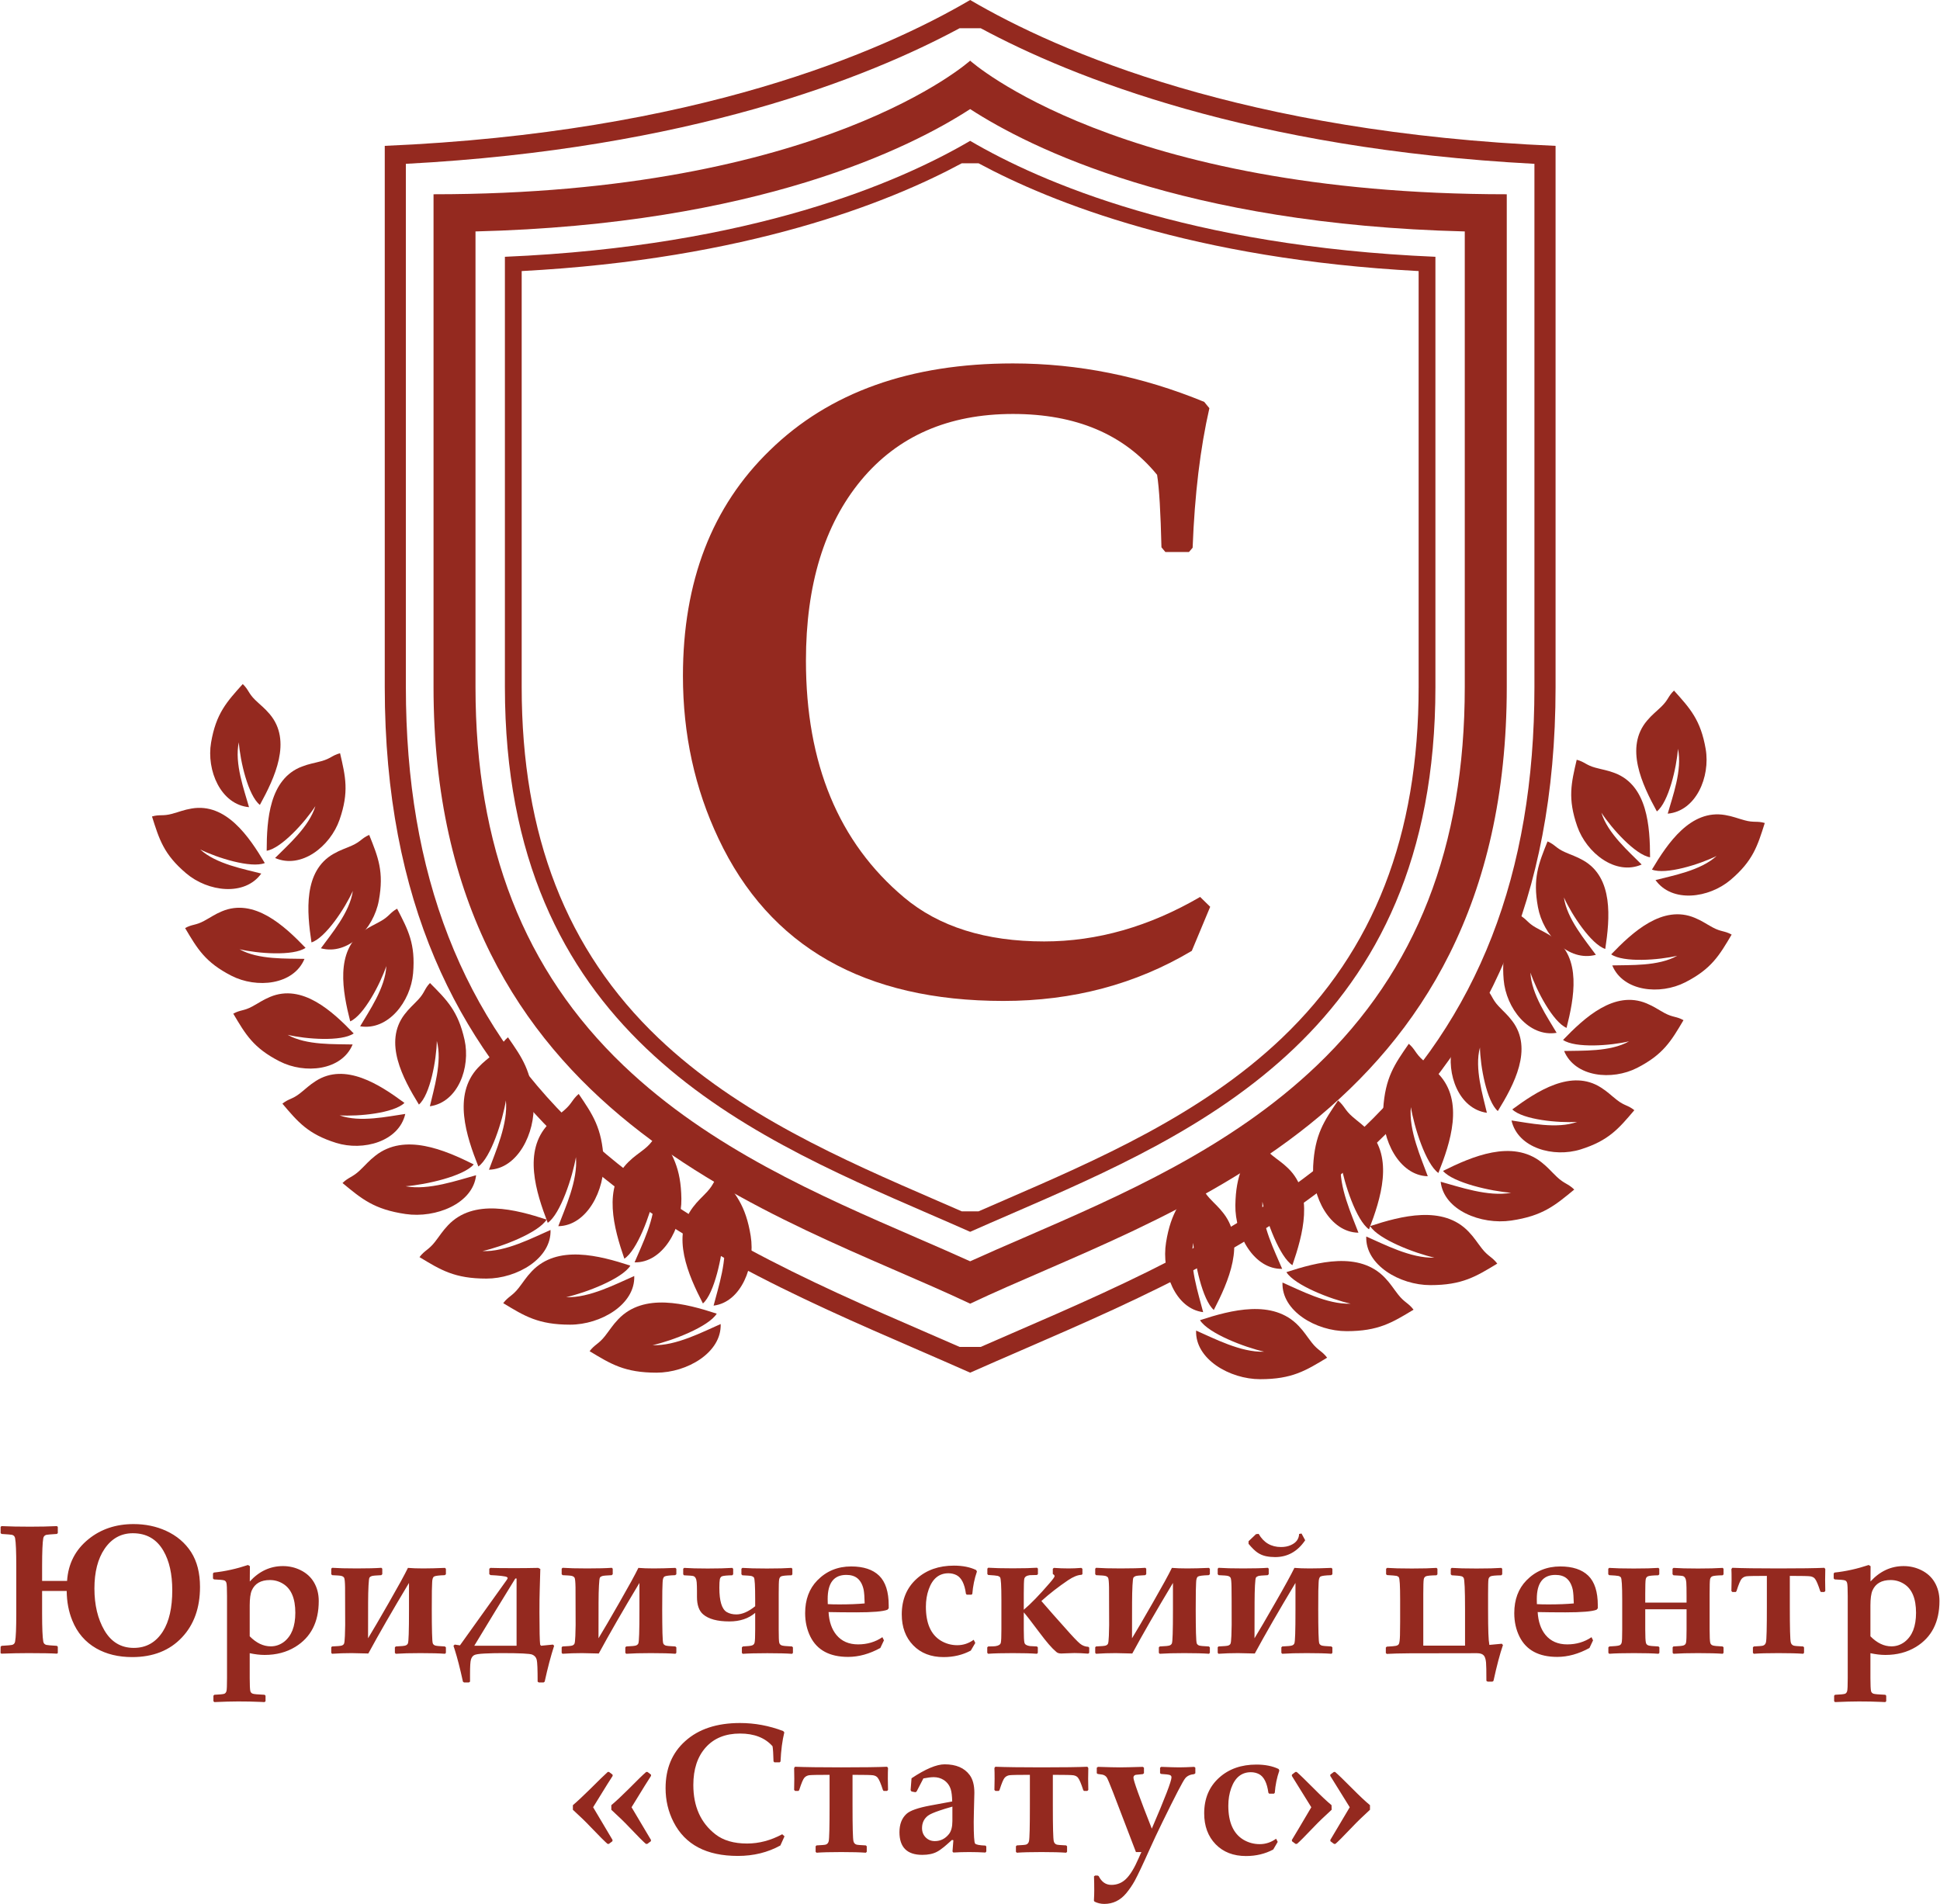
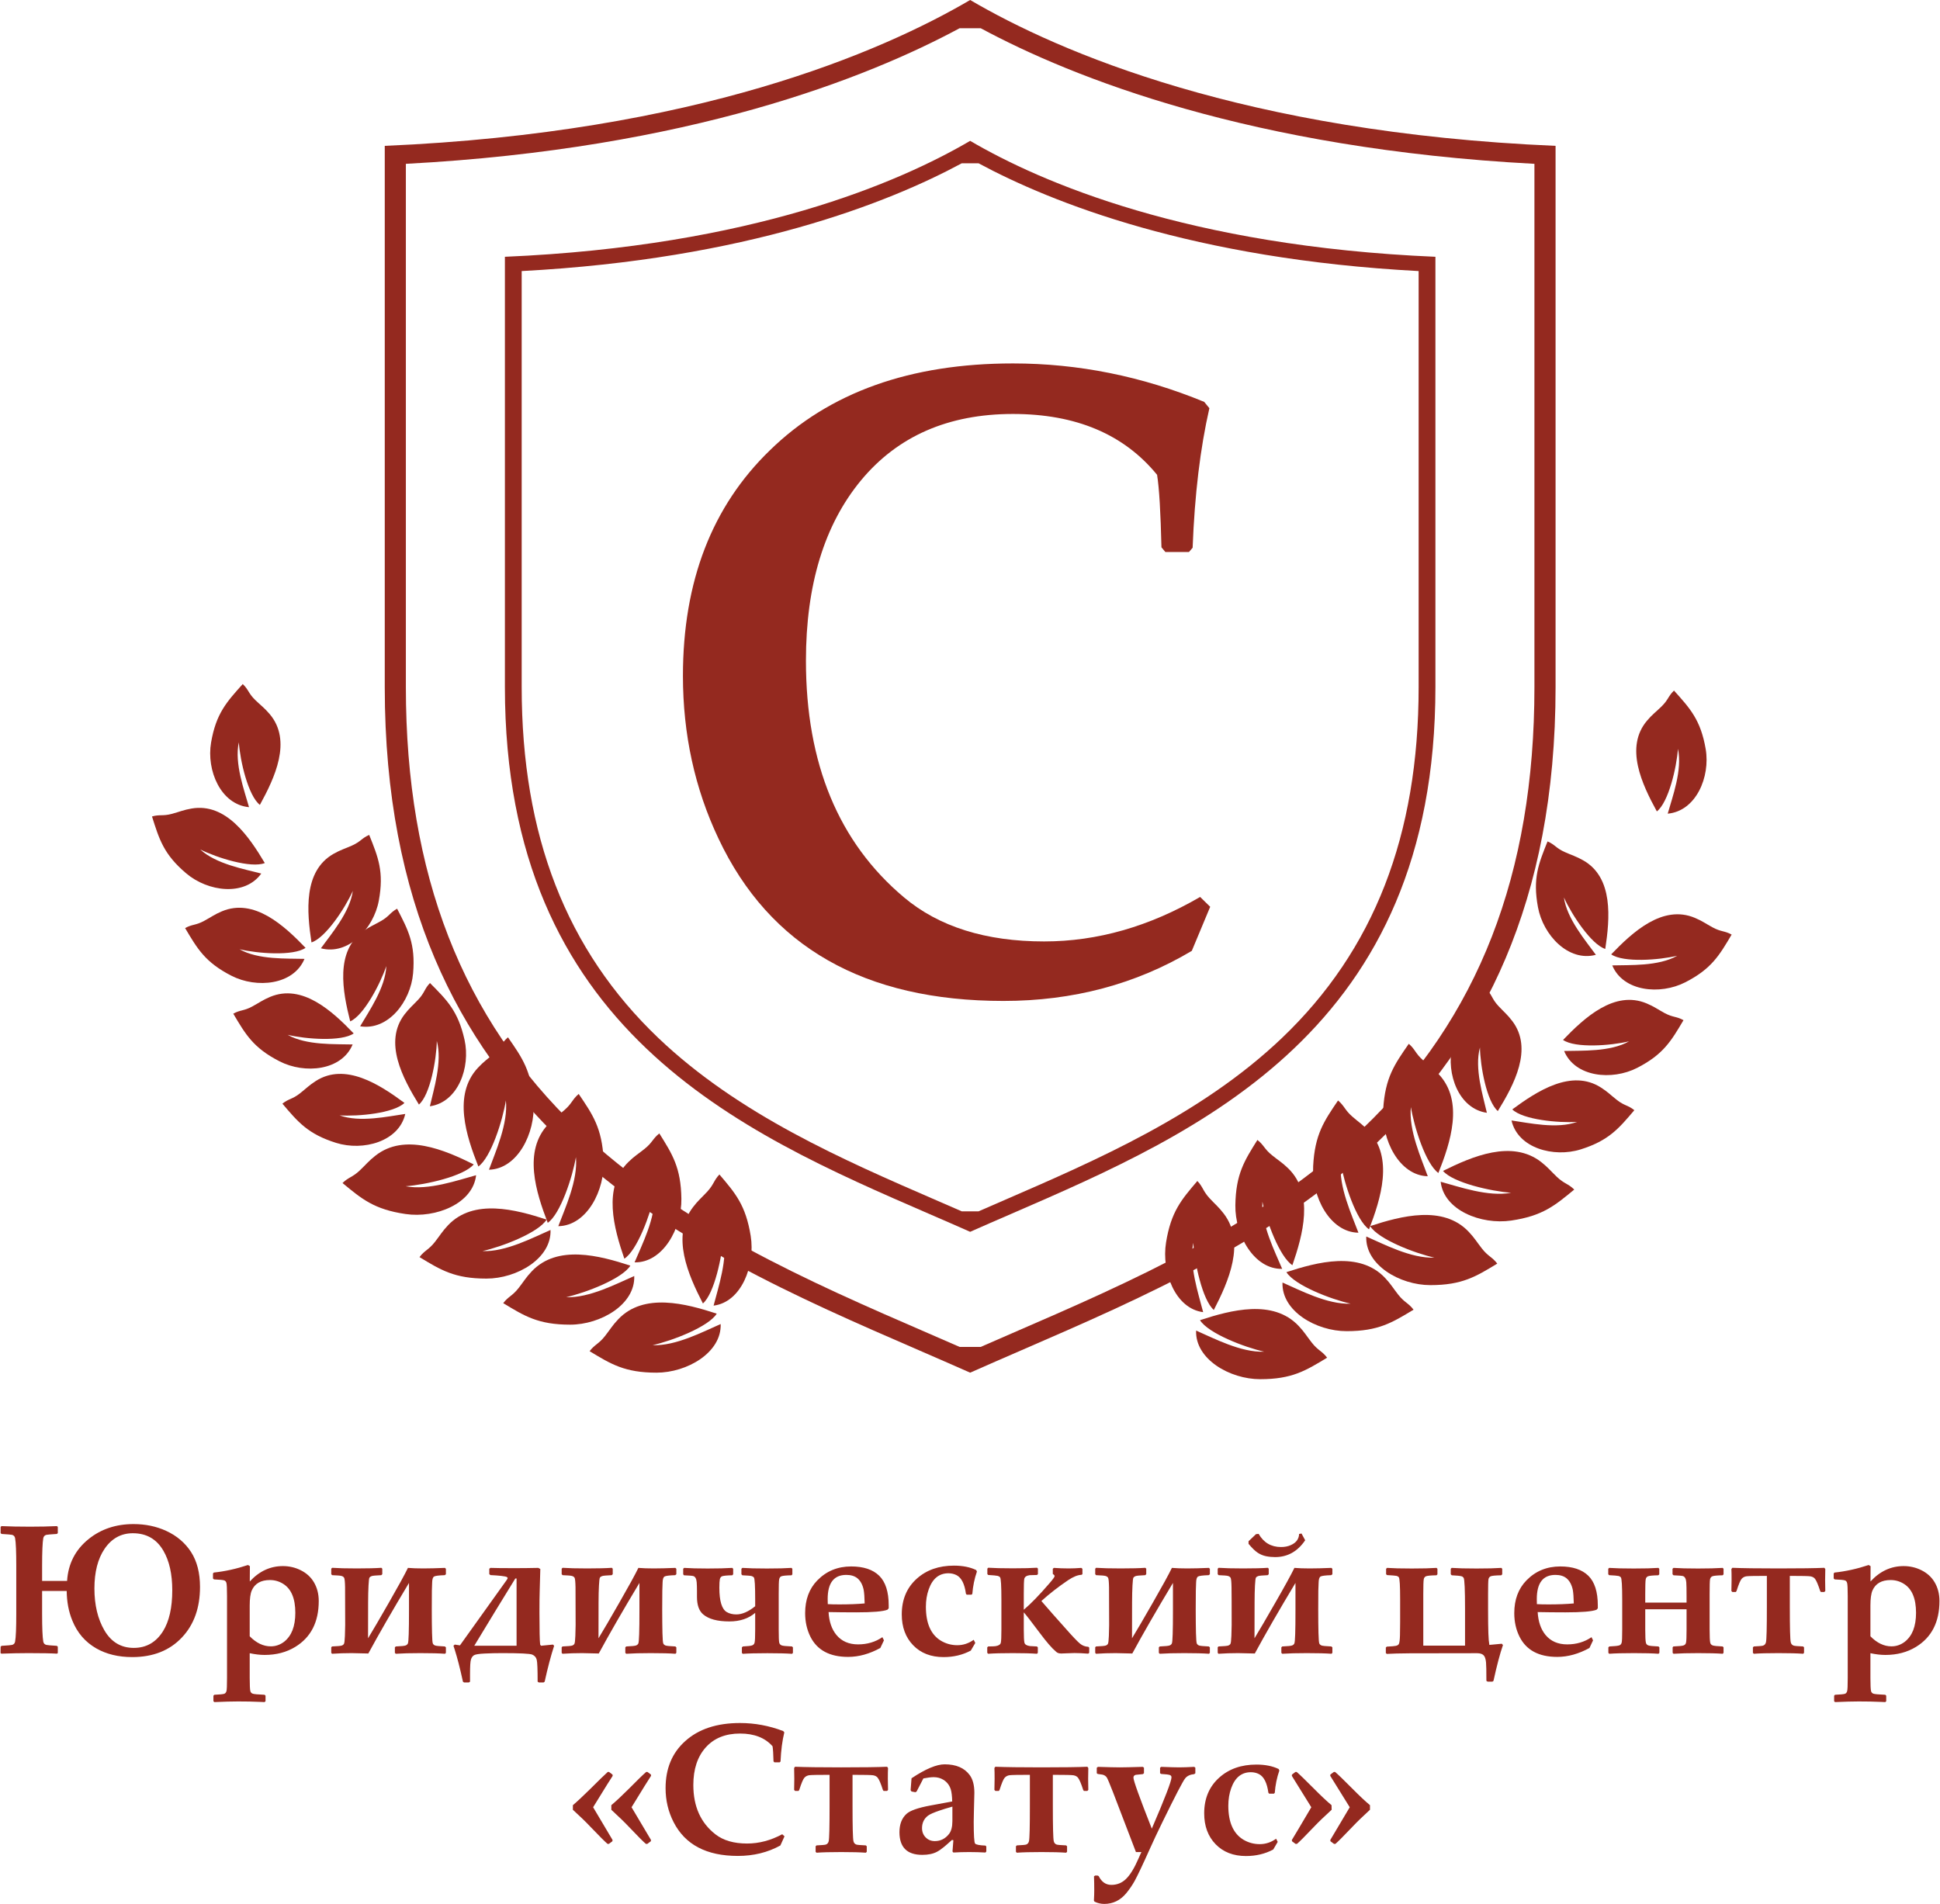
<svg xmlns="http://www.w3.org/2000/svg" xml:space="preserve" width="705px" height="692px" version="1.1" style="shape-rendering:geometricPrecision; text-rendering:geometricPrecision; image-rendering:optimizeQuality; fill-rule:evenodd; clip-rule:evenodd" viewBox="0 0 712.81 700.06">
  <defs>
    <style type="text/css"> .fil0 {fill:#94291F} .fil1 {fill:#94291F;fill-rule:nonzero} </style>
  </defs>
  <g id="Слой_x0020_1">
    <g id="_1415445088784">
      <g>
        <path class="fil0" d="M440.96 485.42c3.03,4.84 16.33,9.95 23.61,11.59 -8.56,0.36 -18.69,-5.01 -25.04,-7.77 -0.39,10.49 12.35,17.88 23.57,17.88 11.72,0 16.75,-3.15 24.6,-7.91 -1.93,-2.53 -3.33,-2.58 -5.66,-5.56 -1.89,-2.41 -2.69,-3.88 -4.85,-6.15 -9.39,-9.91 -24.86,-5.8 -36.23,-2.08z" />
        <path class="fil0" d="M472.73 467.76c3.02,4.84 16.32,9.96 23.6,11.59 -8.55,0.37 -18.68,-5.01 -25.04,-7.77 -0.39,10.49 12.35,17.88 23.57,17.88 11.72,0 16.75,-3.15 24.61,-7.9 -1.94,-2.54 -3.34,-2.59 -5.67,-5.57 -1.89,-2.41 -2.69,-3.88 -4.84,-6.15 -9.4,-9.9 -24.87,-5.79 -36.23,-2.08z" />
        <path class="fil0" d="M503.51 450.83c3.02,4.84 16.33,9.95 23.6,11.59 -8.55,0.36 -18.68,-5.01 -25.03,-7.77 -0.39,10.49 12.35,17.88 23.57,17.88 11.71,0 16.75,-3.15 24.6,-7.91 -1.94,-2.53 -3.33,-2.58 -5.66,-5.56 -1.89,-2.41 -2.7,-3.88 -4.85,-6.15 -9.39,-9.91 -24.86,-5.8 -36.23,-2.08z" />
        <path class="fil0" d="M530.3 430.54c3.7,4.34 17.6,7.47 25.04,8.03 -8.41,1.6 -19.21,-2.24 -25.9,-4.05 1.14,10.44 14.82,15.9 25.92,14.27 11.59,-1.7 16.11,-5.56 23.19,-11.4 -2.29,-2.23 -3.67,-2.07 -6.41,-4.68 -2.22,-2.11 -3.23,-3.45 -5.69,-5.39 -10.73,-8.43 -25.44,-2.11 -36.15,3.22z" />
        <path class="fil0" d="M555.77 407.92c3.91,3.81 16.99,5.03 23.84,4.59 -7.47,2.72 -17.81,0.37 -24.13,-0.52 2.33,10.18 15.49,13.75 25.42,10.64 10.36,-3.25 14.01,-7.68 19.74,-14.42 -2.36,-1.9 -3.61,-1.56 -6.43,-3.78 -2.29,-1.79 -3.37,-2.98 -5.86,-4.56 -10.84,-6.92 -23.47,1.33 -32.58,8.05z" />
        <path class="fil0" d="M574.43 382.38c4.49,3.1 17.59,2.11 24.27,0.51 -6.9,3.94 -17.49,3.36 -23.88,3.55 4.02,9.65 17.59,10.95 26.85,6.21 9.67,-4.95 12.52,-9.92 17.04,-17.54 -2.65,-1.47 -3.82,-0.93 -6.98,-2.63 -2.55,-1.39 -3.82,-2.38 -6.54,-3.52 -11.85,-4.99 -22.91,5.26 -30.76,13.42z" />
        <path class="fil0" d="M592.13 350.91c4.5,3.1 17.59,2.11 24.28,0.51 -6.92,3.94 -17.5,3.36 -23.89,3.55 4.02,9.65 17.59,10.95 26.85,6.21 9.67,-4.95 12.53,-9.92 17.04,-17.54 -2.65,-1.47 -3.82,-0.93 -6.98,-2.64 -2.55,-1.38 -3.82,-2.37 -6.54,-3.51 -11.85,-4.99 -22.91,5.26 -30.76,13.42z" />
-         <path class="fil0" d="M607.11 319.74c5.08,1.99 17.61,-1.94 23.76,-5.01 -5.84,5.4 -16.27,7.23 -22.45,8.87 6.1,8.49 19.61,6.67 27.56,-0.04 8.29,-7.02 9.94,-12.51 12.61,-20.95 -2.91,-0.83 -3.93,-0.04 -7.39,-0.99 -2.81,-0.76 -4.27,-1.44 -7.18,-1.94 -12.67,-2.17 -21.12,10.33 -26.91,20.06z" />
        <path class="fil0" d="M608.92 298.35c4.3,-3.37 7.27,-16.16 7.75,-23.02 1.69,7.78 -2.03,17.7 -3.76,23.85 10.41,-0.95 15.71,-13.51 13.96,-23.76 -1.84,-10.71 -5.73,-14.92 -11.65,-21.5 -2.19,2.08 -2.03,3.36 -4.6,5.86 -2.08,2.03 -3.41,2.95 -5.31,5.2 -8.31,9.81 -1.83,23.44 3.61,33.37z" />
-         <path class="fil0" d="M606.42 315.22c-5.39,-0.87 -14.16,-10.64 -17.89,-16.41 2.27,7.62 10.32,14.52 14.8,19.07 -9.57,4.19 -20.28,-4.25 -23.69,-14.07 -3.57,-10.26 -2.19,-15.83 -0.19,-24.45 2.93,0.76 3.4,1.97 6.86,2.91 2.8,0.77 4.41,0.93 7.16,1.98 12.01,4.59 12.92,19.65 12.95,30.97z" />
        <path class="fil0" d="M589.95 348.92c-5.19,-1.68 -12.38,-12.67 -15.2,-18.94 1.09,7.88 8,15.92 11.75,21.1 -10.1,2.69 -19.41,-7.27 -21.29,-17.5 -1.98,-10.68 0.23,-15.98 3.52,-24.2 2.78,1.2 3.06,2.46 6.34,3.92 2.65,1.19 4.21,1.59 6.78,3.05 11.17,6.35 9.79,21.37 8.1,32.57z" />
-         <path class="fil0" d="M575.72 377.95c-5.01,-2.18 -11.09,-13.82 -13.27,-20.33 0.31,7.94 6.4,16.62 9.62,22.14 -10.32,1.69 -18.6,-9.14 -19.47,-19.51 -0.92,-10.82 1.8,-15.87 5.88,-23.73 2.64,1.47 2.8,2.75 5.92,4.52 2.53,1.44 4.04,2 6.45,3.7 10.5,7.42 7.64,22.23 4.87,33.21z" />
        <path class="fil0" d="M503.1 452.02c-4.68,-3.26 -9.11,-16.81 -10.37,-24.16 -0.8,8.52 4.05,18.91 6.48,25.4 -10.5,-0.15 -17.23,-13.25 -16.65,-24.45 0.6,-11.71 4,-16.57 9.15,-24.17 2.43,2.06 2.42,3.46 5.27,5.94 2.31,2.01 3.74,2.89 5.9,5.15 9.41,9.89 4.51,25.13 0.22,36.29z" />
        <path class="fil0" d="M528.6 431.3c-4.64,-3.31 -8.92,-16.91 -10.11,-24.27 -0.89,8.51 3.85,18.96 6.21,25.47 -10.49,-0.26 -17.08,-13.43 -16.39,-24.63 0.72,-11.69 4.18,-16.52 9.41,-24.07 2.41,2.09 2.37,3.49 5.2,6 2.29,2.03 3.71,2.92 5.84,5.21 9.31,9.99 4.25,25.18 -0.16,36.29z" />
        <path class="fil0" d="M550.45 408.53c-4.12,-3.57 -6.44,-16.5 -6.57,-23.37 -2.09,7.68 1.13,17.77 2.55,24.01 -10.35,-1.48 -15.01,-14.29 -12.75,-24.44 2.37,-10.6 6.48,-14.61 12.71,-20.89 2.09,2.2 1.86,3.47 4.31,6.09 1.98,2.13 3.25,3.11 5.04,5.46 7.8,10.22 0.64,23.5 -5.29,33.14z" />
        <path class="fil0" d="M474.93 465.2c-4.7,-3.03 -9.53,-16.16 -11.03,-23.32 -0.48,8.38 4.65,18.4 7.27,24.67 -10.3,0.23 -17.37,-12.37 -17.21,-23.38 0.17,-11.49 3.33,-16.39 8.11,-24.02 2.46,1.94 2.49,3.3 5.38,5.63 2.33,1.89 3.77,2.7 5.97,4.85 9.58,9.35 5.32,24.47 1.51,35.57z" />
        <path class="fil0" d="M446.04 481.67c-4.21,-3.68 -7.09,-17.37 -7.54,-24.67 -1.68,8.22 1.94,18.88 3.62,25.47 -10.22,-1.27 -15.39,-14.76 -13.64,-25.63 1.83,-11.35 5.67,-15.74 11.51,-22.6 2.15,2.27 1.98,3.63 4.5,6.36 2.04,2.2 3.34,3.21 5.21,5.65 8.12,10.65 1.72,24.99 -3.66,35.42z" />
      </g>
      <g>
        <path class="fil0" d="M263.3 483.02c-3.02,4.84 -16.33,9.96 -23.6,11.59 8.55,0.37 18.68,-5.01 25.04,-7.77 0.38,10.49 -12.36,17.88 -23.58,17.88 -11.71,0 -16.75,-3.15 -24.6,-7.9 1.94,-2.54 3.33,-2.59 5.66,-5.57 1.89,-2.41 2.7,-3.88 4.85,-6.15 9.39,-9.91 24.86,-5.79 36.23,-2.08z" />
        <path class="fil0" d="M231.54 465.37c-3.03,4.83 -16.33,9.95 -23.61,11.59 8.56,0.36 18.68,-5.02 25.04,-7.78 0.39,10.49 -12.35,17.89 -23.57,17.89 -11.72,0 -16.75,-3.16 -24.6,-7.91 1.94,-2.53 3.33,-2.59 5.66,-5.56 1.89,-2.41 2.69,-3.89 4.85,-6.16 9.39,-9.9 24.86,-5.79 36.23,-2.07z" />
        <path class="fil0" d="M200.76 448.43c-3.03,4.84 -16.33,9.96 -23.61,11.59 8.55,0.37 18.68,-5.01 25.04,-7.77 0.39,10.49 -12.35,17.88 -23.57,17.88 -11.72,0 -16.76,-3.15 -24.6,-7.9 1.93,-2.54 3.32,-2.59 5.66,-5.57 1.89,-2.41 2.69,-3.88 4.84,-6.15 9.39,-9.91 24.86,-5.79 36.24,-2.08z" />
        <path class="fil0" d="M173.96 428.14c-3.69,4.35 -17.6,7.47 -25.04,8.04 8.41,1.6 19.22,-2.25 25.91,-4.06 -1.14,10.44 -14.82,15.9 -25.92,14.27 -11.6,-1.7 -16.12,-5.55 -23.19,-11.4 2.28,-2.22 3.67,-2.07 6.4,-4.68 2.23,-2.11 3.23,-3.45 5.7,-5.38 10.73,-8.44 25.43,-2.12 36.14,3.21z" />
        <path class="fil0" d="M148.49 405.53c-3.91,3.8 -16.98,5.03 -23.84,4.58 7.47,2.72 17.81,0.37 24.14,-0.52 -2.34,10.19 -15.5,13.75 -25.42,10.64 -10.37,-3.25 -14.02,-7.67 -19.75,-14.42 2.36,-1.89 3.61,-1.56 6.43,-3.77 2.29,-1.8 3.38,-2.99 5.86,-4.57 10.84,-6.91 23.47,1.33 32.58,8.06z" />
        <path class="fil0" d="M129.83 379.99c-4.49,3.09 -17.59,2.1 -24.27,0.51 6.91,3.94 17.49,3.35 23.88,3.54 -4.02,9.65 -17.59,10.95 -26.85,6.21 -9.67,-4.94 -12.52,-9.92 -17.03,-17.53 2.64,-1.47 3.81,-0.93 6.97,-2.64 2.55,-1.38 3.83,-2.38 6.54,-3.52 11.85,-4.99 22.92,5.27 30.76,13.43z" />
        <path class="fil0" d="M112.13 348.52c-4.49,3.09 -17.59,2.1 -24.27,0.51 6.91,3.94 17.49,3.35 23.88,3.54 -4.02,9.65 -17.59,10.95 -26.85,6.21 -9.67,-4.95 -12.52,-9.92 -17.04,-17.53 2.65,-1.48 3.82,-0.93 6.98,-2.64 2.56,-1.38 3.83,-2.38 6.54,-3.52 11.85,-4.99 22.92,5.26 30.76,13.43z" />
        <path class="fil0" d="M97.15 317.34c-5.08,2 -17.61,-1.94 -23.76,-5.01 5.84,5.4 16.28,7.24 22.46,8.87 -6.11,8.49 -19.62,6.68 -27.56,-0.04 -8.3,-7.01 -9.94,-12.51 -12.61,-20.95 2.91,-0.83 3.93,-0.04 7.39,-0.98 2.8,-0.77 4.26,-1.45 7.17,-1.94 12.67,-2.17 21.12,10.32 26.91,20.05z" />
        <path class="fil0" d="M95.34 295.95c-4.3,-3.36 -7.26,-16.16 -7.74,-23.01 -1.69,7.77 2.03,17.69 3.75,23.85 -10.4,-0.95 -15.71,-13.52 -13.95,-23.77 1.83,-10.7 5.73,-14.91 11.64,-21.5 2.2,2.09 2.03,3.37 4.6,5.87 2.09,2.02 3.41,2.94 5.32,5.19 8.3,9.82 1.82,23.44 -3.62,33.37z" />
-         <path class="fil0" d="M97.84 312.82c5.39,-0.87 14.17,-10.64 17.9,-16.41 -2.27,7.62 -10.32,14.52 -14.81,19.07 9.57,4.19 20.28,-4.24 23.7,-14.07 3.56,-10.26 2.19,-15.83 0.19,-24.45 -2.93,0.77 -3.41,1.97 -6.87,2.91 -2.8,0.77 -4.4,0.94 -7.16,1.99 -12.01,4.58 -12.92,19.64 -12.95,30.96z" />
        <path class="fil0" d="M114.31 346.52c5.19,-1.68 12.39,-12.66 15.2,-18.93 -1.09,7.87 -8,15.91 -11.74,21.09 10.09,2.7 19.4,-7.27 21.29,-17.5 1.97,-10.68 -0.24,-15.98 -3.53,-24.19 -2.77,1.2 -3.06,2.45 -6.34,3.92 -2.65,1.18 -4.21,1.58 -6.77,3.04 -11.18,6.35 -9.8,21.38 -8.11,32.57z" />
        <path class="fil0" d="M128.55 375.55c5,-2.18 11.08,-13.82 13.27,-20.33 -0.32,7.94 -6.4,16.62 -9.62,22.14 10.31,1.69 18.59,-9.14 19.47,-19.5 0.91,-10.83 -1.81,-15.88 -5.88,-23.74 -2.65,1.47 -2.81,2.75 -5.93,4.53 -2.52,1.44 -4.04,1.99 -6.44,3.69 -10.5,7.42 -7.65,22.24 -4.87,33.21z" />
        <path class="fil0" d="M201.17 449.63c4.67,-3.27 9.1,-16.82 10.36,-24.17 0.8,8.52 -4.05,18.91 -6.48,25.4 10.5,-0.15 17.23,-13.25 16.66,-24.45 -0.6,-11.7 -4.01,-16.57 -9.16,-24.17 -2.43,2.07 -2.41,3.46 -5.27,5.94 -2.31,2.01 -3.74,2.89 -5.89,5.16 -9.42,9.88 -4.51,25.12 -0.22,36.29z" />
        <path class="fil0" d="M175.66 428.91c4.64,-3.32 8.93,-16.91 10.12,-24.28 0.88,8.52 -3.86,18.96 -6.22,25.47 10.49,-0.26 17.09,-13.43 16.39,-24.63 -0.72,-11.69 -4.18,-16.52 -9.41,-24.06 -2.4,2.08 -2.37,3.48 -5.2,5.99 -2.29,2.03 -3.71,2.93 -5.84,5.22 -9.31,9.98 -4.25,25.17 0.16,36.29z" />
        <path class="fil0" d="M153.81 406.14c4.13,-3.58 6.45,-16.51 6.58,-23.38 2.08,7.68 -1.14,17.78 -2.55,24.01 10.35,-1.47 15.01,-14.28 12.74,-24.44 -2.37,-10.6 -6.47,-14.61 -12.71,-20.88 -2.09,2.19 -1.86,3.46 -4.3,6.09 -1.98,2.12 -3.26,3.11 -5.05,5.45 -7.8,10.22 -0.64,23.5 5.29,33.15z" />
        <path class="fil0" d="M229.33 462.81c4.7,-3.04 9.53,-16.17 11.04,-23.33 0.47,8.39 -4.66,18.4 -7.28,24.68 10.3,0.23 17.37,-12.37 17.21,-23.38 -0.16,-11.5 -3.33,-16.39 -8.11,-24.03 -2.45,1.94 -2.48,3.31 -5.37,5.64 -2.34,1.88 -3.77,2.69 -5.97,4.84 -9.59,9.36 -5.33,24.47 -1.52,35.58z" />
        <path class="fil0" d="M258.22 479.28c4.21,-3.69 7.09,-17.38 7.54,-24.68 1.69,8.23 -1.94,18.88 -3.62,25.47 10.23,-1.27 15.39,-14.76 13.64,-25.63 -1.83,-11.35 -5.67,-15.73 -11.5,-22.59 -2.15,2.27 -1.99,3.63 -4.51,6.35 -2.04,2.21 -3.34,3.21 -5.2,5.66 -8.13,10.64 -1.73,24.98 3.65,35.42z" />
      </g>
      <path class="fil1" d="M149.01 60.24c104.31,-5.52 169.93,-31.74 203.57,-49.86l7.77 0c33.64,18.12 99.25,44.34 203.56,49.86l0 192.43c0,68.69 -20.68,121.8 -63.21,162.38 -37.14,35.42 -85.74,56.5 -128.62,75.09l-11.73 5.11 -7.77 0 -11.74 -5.11c-42.87,-18.59 -91.47,-39.67 -128.61,-75.09 -42.54,-40.58 -63.22,-93.69 -63.22,-162.38l0 -192.43zm188.45 436.17c6.53,2.84 12.87,5.59 19,8.31 6.14,-2.72 12.47,-5.47 19.01,-8.31 87.41,-37.9 196.21,-85.08 196.21,-243.74l0 -199.04c-114.48,-4.9 -182.64,-34.54 -215.22,-53.63 -32.57,19.09 -100.74,48.73 -215.21,53.63l0 199.04c0,158.66 108.8,205.84 196.21,243.74z" />
-       <path class="fil1" d="M174.61 85.1c103.72,-2.59 159.92,-30.75 181.85,-44.99 21.94,14.24 78.13,42.4 181.84,44.99l0 167.51c0,58.68 -17.79,104.21 -54.41,139.19 -31.81,30.38 -72.09,47.84 -107.62,63.26 -6.9,2.98 -13.51,5.85 -19.81,8.71 -6.3,-2.86 -12.91,-5.73 -19.8,-8.71 -35.53,-15.42 -75.81,-32.88 -107.62,-63.26 -36.62,-34.98 -54.43,-80.51 -54.43,-139.19l0 -167.51zm181.85 394.25c69.94,-33.11 197.28,-67.28 197.28,-226.74l0 -181.18c-142.88,0 -197.28,-49.12 -197.28,-49.12 0,0 -54.39,49.12 -197.28,49.12l0 181.18c0,159.46 127.35,193.63 197.28,226.74z" />
      <path class="fil1" d="M191.59 99.67c82.9,-4.39 135.05,-25.22 161.79,-39.63l6.17 0c26.74,14.41 78.88,35.24 161.79,39.63l0 152.94c0,54.59 -16.44,96.8 -50.25,129.05 -29.51,28.15 -68.14,44.9 -102.21,59.68l-9.33 4.06 -6.17 0 -9.34 -4.06c-34.07,-14.78 -72.69,-31.53 -102.21,-59.68 -33.8,-32.25 -50.24,-74.46 -50.24,-129.05l0 -152.94zm149.77 346.66c5.19,2.25 10.23,4.43 15.1,6.6 4.88,-2.17 9.91,-4.35 15.11,-6.6 69.47,-30.13 155.94,-67.63 155.94,-193.72l0 -158.19c-90.98,-3.89 -145.16,-27.45 -171.05,-42.63 -25.89,15.18 -80.06,38.74 -171.04,42.63l0 158.19c0,126.09 86.47,163.59 155.94,193.72z" />
      <path class="fil1" d="M444.71 333.42l-6.76 16.2c-20.63,12.3 -43.72,18.42 -69.25,18.42 -51.08,0 -85.98,-19.88 -104.76,-59.7 -8.71,-18.36 -13.07,-38.35 -13.07,-59.81 0,-34.72 10.67,-62.36 32,-82.99 21.83,-21.3 51.58,-31.91 89.33,-31.91 23.99,0 47.42,4.71 70.31,14.14l1.9 2.32c-3.35,14.63 -5.41,31.7 -6.16,51.31l-1.35 1.57 -8.67 0 -1.44 -1.73c-0.31,-12.79 -0.81,-21.73 -1.61,-26.66 -12.22,-14.95 -29.89,-22.37 -52.98,-22.37 -23.73,0 -42.36,8.12 -55.88,24.43 -13.47,16.31 -20.23,38.41 -20.23,66.31 0,37.81 12.01,66.8 36.05,87.01 12.82,10.78 30,16.2 51.53,16.2 19.53,0 38.66,-5.48 57.34,-16.36l3.7 3.62z" />
      <g>
        <path class="fil1" d="M73.33 583.49c0,7.69 -2.21,13.89 -6.65,18.59 -4.52,4.81 -10.62,7.22 -18.27,7.22 -5.09,0 -9.51,-1.08 -13.23,-3.21 -4.05,-2.32 -6.98,-5.73 -8.8,-10.24 -1.34,-3.26 -2.02,-6.88 -2.06,-10.87l-9.04 0 0 8.37c0,5.25 0.15,8.66 0.43,10.25 0.12,0.65 0.49,1.05 1.13,1.22 0.33,0.09 1.62,0.21 3.88,0.34l0.33 0.33 0 2.32 -0.3 0.23c-2.03,-0.13 -5.55,-0.2 -10.53,-0.2 -3.09,0 -6.4,0.07 -9.93,0.2l-0.29 -0.23 0.03 -2.32 0.33 -0.33c2.25,-0.13 3.54,-0.25 3.88,-0.34 0.63,-0.17 1,-0.57 1.11,-1.22 0.3,-1.59 0.43,-5 0.43,-10.25l0 -17.51c0,-5.25 -0.13,-8.68 -0.43,-10.26 -0.11,-0.64 -0.48,-1.05 -1.11,-1.23 -0.34,-0.08 -1.63,-0.19 -3.88,-0.33l-0.33 -0.32 0 -2.25 0.3 -0.31c2.99,0.14 6.52,0.21 10.55,0.21 3.6,0 6.89,-0.07 9.87,-0.21l0.3 0.31 0 2.25 -0.33 0.32c-2.26,0.14 -3.55,0.25 -3.88,0.33 -0.64,0.18 -1.01,0.59 -1.13,1.23 -0.28,1.58 -0.43,5.01 -0.43,10.26l0 5.46 9.18 0c0.41,-6.33 3.04,-11.45 7.87,-15.36 4.56,-3.7 10.09,-5.55 16.58,-5.55 4.32,0 8.3,0.82 11.94,2.48 3.95,1.81 7.01,4.42 9.21,7.82 2.18,3.41 3.27,7.68 3.27,12.8zm-10.2 1.22c0,-5.93 -1.08,-10.78 -3.27,-14.53 -2.49,-4.28 -6.23,-6.42 -11.22,-6.42 -4.33,0 -7.78,1.91 -10.39,5.72 -2.49,3.67 -3.74,8.53 -3.74,14.59 0,6.08 1.23,11.21 3.67,15.4 2.52,4.3 6.11,6.45 10.8,6.45 4.58,0 8.15,-2.03 10.72,-6.09 2.29,-3.64 3.43,-8.69 3.43,-15.12zm53.85 3.97c0,7.74 -2.88,13.36 -8.64,16.88 -3.22,1.96 -6.97,2.95 -11.25,2.95 -1.7,0 -3.53,-0.22 -5.49,-0.64l0 9.11c0,2.53 0.08,4.13 0.22,4.79 0.12,0.48 0.41,0.82 0.9,0.99 0.43,0.16 1.87,0.3 4.37,0.4l0.33 0.34 0 2.04 -0.37 0.31 -1.52 -0.07c-2.53,-0.12 -5.26,-0.17 -8.2,-0.17 -2.27,0 -5.19,0.08 -8.74,0.24l-0.33 -0.34 0 -2.01 0.33 -0.34c1.96,-0.08 3.18,-0.21 3.64,-0.36 0.4,-0.14 0.67,-0.47 0.83,-1 0.13,-0.46 0.2,-2.07 0.2,-4.82l0 -30.06c0,-2.76 -0.08,-4.38 -0.22,-4.88 -0.14,-0.5 -0.41,-0.81 -0.81,-0.94 -0.46,-0.16 -1.72,-0.28 -3.77,-0.36l-0.36 -0.34 0 -1.85 0.29 -0.33c4.13,-0.44 8.32,-1.36 12.58,-2.78l0.7 0.43 -0.04 5.63c3.46,-3.77 7.52,-5.66 12.18,-5.66 2.31,0 4.47,0.5 6.48,1.49 2.15,1.06 3.77,2.53 4.9,4.43 1.19,2.01 1.79,4.31 1.79,6.92zm-8.61 4.33c0,-5.22 -1.48,-8.77 -4.43,-10.62 -1.5,-0.95 -3.14,-1.42 -4.9,-1.42 -3.33,0 -5.56,1.27 -6.69,3.84 -0.5,1.16 -0.75,3.01 -0.75,5.52l0 11.32c2.43,2.47 5,3.7 7.74,3.7 1.79,0 3.42,-0.56 4.9,-1.68 1.36,-1.08 2.39,-2.49 3.07,-4.2 0.71,-1.81 1.06,-3.97 1.06,-6.46zm55 -16.51l0.36 0.33 0 2.02 -0.43 0.33c-2.15,0.07 -3.47,0.23 -3.92,0.5 -0.45,0.26 -0.69,1.03 -0.71,2.28l-0.1 2.95c-0.02,0.99 -0.03,3.3 -0.03,6.91 0,3.51 0.03,6.4 0.09,8.66 0.05,2.25 0.15,3.54 0.31,3.85 0.15,0.31 0.42,0.54 0.8,0.7 0.4,0.15 1.6,0.27 3.63,0.36l0.36 0.33 0 2.02 -0.32 0.34c-2.11,-0.16 -5.12,-0.24 -9.08,-0.24 -3.68,0 -6.68,0.08 -9.03,0.24l-0.33 -0.34 0 -2.02 0.33 -0.33c2.07,-0.09 3.31,-0.21 3.68,-0.39 0.37,-0.15 0.63,-0.4 0.78,-0.72 0.13,-0.32 0.25,-1.46 0.3,-3.42 0.07,-1.97 0.1,-4.96 0.1,-8.97l0 -9.86c-6.13,10.21 -11.11,18.86 -14.95,25.95l-6.12 -0.14c-2.52,0 -4.93,0.08 -7.22,0.24l-0.29 -0.34 0 -2.05 0.29 -0.3c1.99,-0.09 3.17,-0.19 3.56,-0.33 0.38,-0.13 0.66,-0.34 0.82,-0.63 0.17,-0.28 0.28,-1.28 0.35,-2.96 0.07,-1.68 0.1,-3.01 0.1,-3.96 0,-7.21 -0.01,-11.83 -0.04,-13.87 -0.03,-2.02 -0.16,-3.19 -0.35,-3.52 -0.21,-0.32 -0.52,-0.53 -0.95,-0.65 -0.43,-0.13 -1.58,-0.22 -3.46,-0.29l-0.32 -0.36 0 -2.02 0.32 -0.33c2.13,0.15 5.13,0.23 9.04,0.23 4,0 7.01,-0.08 9.07,-0.23l0.33 0.33 0 2.02 -0.36 0.36c-1.97,0.09 -3.14,0.19 -3.53,0.33 -0.38,0.14 -0.65,0.32 -0.81,0.55 -0.16,0.23 -0.27,1.2 -0.36,2.91 -0.09,1.71 -0.14,3.77 -0.15,6.17 -0.01,2.41 -0.02,6.82 -0.02,13.24 1.7,-2.79 4.27,-7.17 7.69,-13.16 3.43,-5.98 5.76,-10.23 6.97,-12.72 1.55,0.13 3.42,0.2 5.63,0.2 2.22,0 4.89,-0.07 7.97,-0.2zm39.71 28.2l0.44 0.43c-1.22,3.77 -2.38,8.17 -3.48,13.2l-0.4 0.3 -1.76 0 -0.43 -0.3c0,-4.44 -0.1,-7.11 -0.33,-8.03 -0.21,-0.91 -0.78,-1.55 -1.67,-1.92 -0.89,-0.36 -4.57,-0.54 -11.04,-0.54 -2.18,0 -4.31,0.05 -6.4,0.15 -2.08,0.1 -3.39,0.3 -3.92,0.61 -0.53,0.31 -0.91,0.83 -1.14,1.56 -0.24,0.73 -0.35,2.54 -0.35,5.43l0 2.74 -0.43 0.3 -1.78 0 -0.4 -0.3c-1.06,-4.88 -2.07,-8.8 -3.01,-11.74l-0.47 -1.46 0.47 -0.43 1.91 0.29 17.18 -24.02c0.24,-0.37 0.37,-0.62 0.37,-0.73 0,-0.13 -0.12,-0.27 -0.35,-0.4 -0.23,-0.13 -0.91,-0.26 -2.04,-0.4 -1.13,-0.12 -2.44,-0.22 -3.94,-0.29l-0.43 -0.36 0 -1.96 0.4 -0.33c1.57,0.06 4.55,0.1 8.93,0.1 2.85,0 5.74,-0.04 8.68,-0.1l0.75 0.4 -0.22 7.74c-0.07,2.01 -0.1,4.74 -0.1,8.21 0,6.57 0.09,10.52 0.26,11.85l0.33 0.43 4.37 -0.43zm-13.37 0.43l0 -24.73 -0.46 0 -7.29 11.88 -7.8 12.85 15.55 0zm58.38 -28.63l0.36 0.33 0 2.02 -0.43 0.33c-2.16,0.07 -3.47,0.23 -3.92,0.5 -0.45,0.26 -0.69,1.03 -0.71,2.28l-0.1 2.95c-0.03,0.99 -0.04,3.3 -0.04,6.91 0,3.51 0.04,6.4 0.09,8.66 0.06,2.25 0.16,3.54 0.32,3.85 0.15,0.31 0.42,0.54 0.8,0.7 0.4,0.15 1.6,0.27 3.63,0.36l0.36 0.33 0 2.02 -0.33 0.34c-2.1,-0.16 -5.11,-0.24 -9.07,-0.24 -3.68,0 -6.68,0.08 -9.03,0.24l-0.33 -0.34 0 -2.02 0.33 -0.33c2.07,-0.09 3.31,-0.21 3.68,-0.39 0.37,-0.15 0.63,-0.4 0.78,-0.72 0.13,-0.32 0.24,-1.46 0.3,-3.42 0.07,-1.97 0.1,-4.96 0.1,-8.97l0 -9.86c-6.13,10.21 -11.11,18.86 -14.95,25.95l-6.12 -0.14c-2.52,0 -4.93,0.08 -7.22,0.24l-0.3 -0.34 0 -2.05 0.3 -0.3c1.99,-0.09 3.17,-0.19 3.56,-0.33 0.38,-0.13 0.66,-0.34 0.82,-0.63 0.17,-0.28 0.28,-1.28 0.35,-2.96 0.07,-1.68 0.1,-3.01 0.1,-3.96 0,-7.21 -0.01,-11.83 -0.04,-13.87 -0.04,-2.02 -0.16,-3.19 -0.35,-3.52 -0.21,-0.32 -0.52,-0.53 -0.95,-0.65 -0.43,-0.13 -1.59,-0.22 -3.46,-0.29l-0.33 -0.36 0 -2.02 0.33 -0.33c2.12,0.15 5.13,0.23 9.04,0.23 4,0 7.01,-0.08 9.07,-0.23l0.33 0.33 0 2.02 -0.36 0.36c-1.97,0.09 -3.15,0.19 -3.53,0.33 -0.38,0.14 -0.66,0.32 -0.81,0.55 -0.16,0.23 -0.27,1.2 -0.36,2.91 -0.1,1.71 -0.14,3.77 -0.15,6.17 -0.01,2.41 -0.02,6.82 -0.02,13.24 1.7,-2.79 4.27,-7.17 7.69,-13.16 3.43,-5.98 5.76,-10.23 6.97,-12.72 1.55,0.13 3.42,0.2 5.62,0.2 2.23,0 4.89,-0.07 7.98,-0.2zm43.22 31.27l-0.33 0.33c-2.03,-0.15 -5.06,-0.23 -9.07,-0.23 -4,0 -7.01,0.08 -9.04,0.23l-0.33 -0.33 0 -2.05 0.37 -0.33c1.8,-0.09 2.94,-0.21 3.42,-0.4 0.47,-0.18 0.77,-0.51 0.88,-0.99 0.16,-0.63 0.22,-2.24 0.22,-4.8l0 -6.16c-2.46,2.1 -5.63,3.15 -9.48,3.15 -4.42,0 -7.64,-0.87 -9.67,-2.62 -1.5,-1.29 -2.25,-3.43 -2.25,-6.41l0 -2.22c0,-1.26 -0.04,-2.3 -0.1,-3.15 -0.11,-1.3 -0.52,-2.05 -1.22,-2.28 -0.34,-0.11 -1.49,-0.2 -3.48,-0.29l-0.26 -0.37 0 -2.02 0.33 -0.33c2.13,0.15 5.02,0.23 8.67,0.23 3.71,0 6.71,-0.08 9.03,-0.23l0.34 0.33 0 2.02 -0.31 0.37c-1.94,0.04 -3.19,0.15 -3.77,0.36 -0.44,0.18 -0.71,0.55 -0.83,1.14 -0.11,0.58 -0.17,1.61 -0.17,3.09 0,4.91 0.92,7.88 2.73,8.94 0.97,0.57 2.14,0.86 3.53,0.86 2.13,0 4.43,-1.01 6.91,-3.01l0 -2.35c0,-5.1 -0.15,-7.85 -0.48,-8.24 -0.18,-0.22 -0.45,-0.39 -0.82,-0.5 -0.37,-0.11 -1.51,-0.2 -3.42,-0.29l-0.34 -0.37 0 -2.02 0.34 -0.33c2.09,0.15 5.11,0.23 9.03,0.23 3.98,0 6.98,-0.08 9.04,-0.23l0.32 0.33 0 2.02 -0.26 0.37c-1.94,0.04 -3.19,0.15 -3.77,0.36 -0.44,0.18 -0.71,0.55 -0.82,1.14 -0.12,0.58 -0.17,2.37 -0.17,5.34l0 13.14c0,2.74 0.07,4.35 0.2,4.82 0.12,0.47 0.42,0.79 0.86,0.97 0.44,0.19 1.72,0.31 3.84,0.4l0.33 0.33 0 2.05zm35.21 -16.41l-0.47 0.53c-1.63,0.64 -5.44,0.96 -11.44,0.96 -3.74,0 -7.13,-0.04 -10.2,-0.1 0.2,3.51 1.16,6.31 2.88,8.4 1.92,2.32 4.57,3.48 7.97,3.48 3.36,0 6.34,-0.88 8.94,-2.65l0.57 1.16 -1.33 2.81c-3.97,2.18 -7.92,3.28 -11.85,3.28 -6.77,0 -11.39,-2.49 -13.87,-7.45 -1.27,-2.58 -1.92,-5.46 -1.92,-8.64 0,-4.96 1.49,-8.98 4.47,-12.04 3.34,-3.42 7.48,-5.13 12.45,-5.13 4.52,0 7.96,1.13 10.29,3.4 2.34,2.29 3.51,5.92 3.51,10.93l0 1.06zm-8.84 -1.79c-0.04,-2.24 -0.17,-3.9 -0.36,-4.97 -0.39,-1.89 -1.16,-3.32 -2.28,-4.26 -1.02,-0.84 -2.39,-1.26 -4.11,-1.26 -4.57,0 -6.85,2.96 -6.85,8.87 0,0.48 0.01,1.12 0.04,1.88 1.1,0.07 2.52,0.1 4.27,0.1 3.57,0 6.67,-0.12 9.29,-0.36zm41.27 -11.71c-0.91,2.62 -1.47,5.36 -1.69,8.2l-0.3 0.3 -1.75 0 -0.3 -0.33c-0.48,-3.62 -1.63,-5.9 -3.44,-6.85 -0.91,-0.46 -1.9,-0.7 -2.98,-0.7 -3.44,0 -5.85,1.96 -7.24,5.86 -0.72,1.99 -1.06,4.14 -1.06,6.45 0,6.09 1.83,10.25 5.52,12.49 1.83,1.09 3.84,1.65 6.03,1.65 2.16,0 4.17,-0.66 6.02,-1.99l0.59 1.16 -1.65 2.81c-3.01,1.6 -6.34,2.39 -10,2.39 -4.65,0 -8.38,-1.45 -11.18,-4.34 -2.8,-2.89 -4.2,-6.68 -4.2,-11.35 0,-5.47 1.85,-9.86 5.55,-13.17 3.56,-3.18 8.1,-4.77 13.64,-4.77 3.19,0 5.93,0.54 8.18,1.63l0.26 0.56zm41.29 29.88l-0.39 0.3c-1.9,-0.15 -3.58,-0.23 -5.06,-0.23 -0.53,0 -1.34,0.03 -2.42,0.08 -1.08,0.05 -1.89,0.09 -2.42,0.09 -0.88,0 -1.53,-0.24 -1.95,-0.71 -1.46,-1.2 -3.45,-3.51 -5.99,-6.91 -3.08,-4.12 -5.02,-6.63 -5.83,-7.51l0 6.35c0,2.54 0.08,4.14 0.24,4.8 0.16,0.67 0.82,1.08 2.02,1.25 0.08,0.03 0.95,0.07 2.58,0.14l0.32 0.33 0 2.02 -0.32 0.34c-2.09,-0.16 -5.06,-0.24 -8.9,-0.24 -3.96,0 -6.96,0.08 -9.04,0.24l-0.33 -0.34 0 -2.02 0.33 -0.33c1.55,-0.02 2.43,-0.06 2.65,-0.1 1.19,-0.17 1.87,-0.6 2.01,-1.29 0.14,-0.62 0.21,-2.22 0.21,-4.8l0 -11.02c0,-5.11 -0.17,-7.87 -0.5,-8.24 -0.2,-0.24 -0.48,-0.41 -0.86,-0.5 -0.55,-0.12 -1.71,-0.23 -3.48,-0.33l-0.32 -0.32 0 -2.02 0.32 -0.33c2.04,0.14 5.04,0.22 9.04,0.22 3.98,0 6.94,-0.08 8.9,-0.22l0.33 0.33 0 2.02 -0.33 0.32c-1.72,0.05 -2.62,0.07 -2.71,0.07 -1.2,0.17 -1.85,0.65 -1.99,1.43 -0.11,0.63 -0.17,2.42 -0.17,5.35l0 5.93c2.54,-2.12 5.7,-5.38 9.47,-9.76 1.24,-1.43 1.85,-2.29 1.85,-2.55 0,-0.26 -0.09,-0.46 -0.29,-0.57l-0.36 -0.29 0 -1.89 0.39 -0.33c1.83,0.13 3.65,0.2 5.46,0.2 1.45,0 3,-0.07 4.63,-0.2l0.41 0.33 0 1.99 -0.34 0.23c-1.39,0.04 -3.03,0.71 -4.93,1.98 -3.53,2.39 -6.81,4.93 -9.82,7.65 0.7,0.79 2.15,2.45 4.35,4.99l4.19 4.7c2.85,3.25 4.76,5.26 5.71,6.02 0.85,0.69 1.84,1.07 3.02,1.13l0.32 0.3 0 1.92zm43.99 -31.24l0.36 0.33 0 2.02 -0.43 0.33c-2.16,0.07 -3.47,0.23 -3.92,0.5 -0.45,0.26 -0.69,1.03 -0.71,2.28l-0.1 2.95c-0.02,0.99 -0.04,3.3 -0.04,6.91 0,3.51 0.04,6.4 0.09,8.66 0.06,2.25 0.16,3.54 0.32,3.85 0.15,0.31 0.42,0.54 0.8,0.7 0.4,0.15 1.6,0.27 3.63,0.36l0.36 0.33 0 2.02 -0.33 0.34c-2.1,-0.16 -5.11,-0.24 -9.07,-0.24 -3.68,0 -6.69,0.08 -9.03,0.24l-0.33 -0.34 0 -2.02 0.33 -0.33c2.07,-0.09 3.3,-0.21 3.68,-0.39 0.37,-0.15 0.63,-0.4 0.78,-0.72 0.13,-0.32 0.25,-1.46 0.3,-3.42 0.07,-1.97 0.1,-4.96 0.1,-8.97l0 -9.86c-6.13,10.21 -11.11,18.86 -14.95,25.95l-6.12 -0.14c-2.52,0 -4.93,0.08 -7.22,0.24l-0.29 -0.34 0 -2.05 0.29 -0.3c1.99,-0.09 3.17,-0.19 3.56,-0.33 0.38,-0.13 0.66,-0.34 0.82,-0.63 0.17,-0.28 0.28,-1.28 0.35,-2.96 0.07,-1.68 0.1,-3.01 0.1,-3.96 0,-7.21 -0.01,-11.83 -0.04,-13.87 -0.04,-2.02 -0.16,-3.19 -0.35,-3.52 -0.21,-0.32 -0.52,-0.53 -0.95,-0.65 -0.43,-0.13 -1.58,-0.22 -3.46,-0.29l-0.32 -0.36 0 -2.02 0.32 -0.33c2.13,0.15 5.13,0.23 9.04,0.23 4,0 7.01,-0.08 9.07,-0.23l0.33 0.33 0 2.02 -0.37 0.36c-1.96,0.09 -3.14,0.19 -3.52,0.33 -0.38,0.14 -0.65,0.32 -0.81,0.55 -0.16,0.23 -0.27,1.2 -0.36,2.91 -0.09,1.71 -0.14,3.77 -0.15,6.17 -0.01,2.41 -0.02,6.82 -0.02,13.24 1.7,-2.79 4.27,-7.17 7.69,-13.16 3.43,-5.98 5.76,-10.23 6.97,-12.72 1.55,0.13 3.42,0.2 5.62,0.2 2.23,0 4.89,-0.07 7.98,-0.2zm45.03 0l0.37 0.33 0 2.02 -0.43 0.33c-2.16,0.07 -3.47,0.23 -3.92,0.5 -0.45,0.26 -0.69,1.03 -0.71,2.28l-0.11 2.95c-0.02,0.99 -0.03,3.3 -0.03,6.91 0,3.51 0.03,6.4 0.09,8.66 0.06,2.25 0.16,3.54 0.32,3.85 0.15,0.31 0.42,0.54 0.8,0.7 0.39,0.15 1.59,0.27 3.62,0.36l0.37 0.33 0 2.02 -0.33 0.34c-2.1,-0.16 -5.12,-0.24 -9.07,-0.24 -3.68,0 -6.69,0.08 -9.04,0.24l-0.32 -0.34 0 -2.02 0.32 -0.33c2.08,-0.09 3.31,-0.21 3.68,-0.39 0.38,-0.15 0.64,-0.4 0.78,-0.72 0.14,-0.32 0.25,-1.46 0.31,-3.42 0.07,-1.97 0.1,-4.96 0.1,-8.97l0 -9.86c-6.13,10.21 -11.11,18.86 -14.95,25.95l-6.13 -0.14c-2.52,0 -4.92,0.08 -7.22,0.24l-0.29 -0.34 0 -2.05 0.29 -0.3c1.99,-0.09 3.18,-0.19 3.56,-0.33 0.39,-0.13 0.67,-0.34 0.83,-0.63 0.17,-0.28 0.28,-1.28 0.35,-2.96 0.07,-1.68 0.1,-3.01 0.1,-3.96 0,-7.21 -0.01,-11.83 -0.05,-13.87 -0.03,-2.02 -0.15,-3.19 -0.35,-3.52 -0.2,-0.32 -0.52,-0.53 -0.94,-0.65 -0.43,-0.13 -1.59,-0.22 -3.46,-0.29l-0.33 -0.36 0 -2.02 0.33 -0.33c2.12,0.15 5.13,0.23 9.04,0.23 3.99,0 7.01,-0.08 9.07,-0.23l0.32 0.33 0 2.02 -0.36 0.36c-1.96,0.09 -3.14,0.19 -3.52,0.33 -0.39,0.14 -0.66,0.32 -0.81,0.55 -0.16,0.23 -0.28,1.2 -0.37,2.91 -0.09,1.71 -0.13,3.77 -0.14,6.17 -0.02,2.41 -0.03,6.82 -0.03,13.24 1.71,-2.79 4.27,-7.17 7.69,-13.16 3.44,-5.98 5.77,-10.23 6.98,-12.72 1.54,0.13 3.42,0.2 5.62,0.2 2.22,0 4.89,-0.07 7.97,-0.2zm-10.98 -12.64l1.35 2.48c-2.78,4.12 -6.47,6.19 -11.06,6.19 -1.16,0 -2.28,-0.11 -3.35,-0.33 -1.08,-0.23 -2.08,-0.64 -3.02,-1.26 -0.94,-0.61 -2.07,-1.71 -3.39,-3.28l0 -0.96 2.75 -2.61 0.96 -0.1c1.85,3.22 4.59,4.84 8.23,4.84 1.38,0 2.59,-0.24 3.63,-0.72 1.05,-0.47 1.8,-1.06 2.28,-1.77 0.47,-0.7 0.72,-1.48 0.74,-2.32l0.88 -0.16zm74.06 41c-1.13,3.28 -2.28,7.68 -3.48,13.17l-0.39 0.3 -1.76 0 -0.46 -0.3c0,-3.57 -0.04,-5.82 -0.13,-6.74 -0.12,-1.25 -0.39,-2.11 -0.83,-2.59 -0.5,-0.56 -1.33,-0.83 -2.48,-0.83l-24.82 0.04c-3.56,0.02 -6.35,0.1 -8.37,0.22l-0.34 -0.32 0 -2.03 0.34 -0.32c1.81,-0.09 2.93,-0.2 3.37,-0.3 0.57,-0.13 0.93,-0.37 1.09,-0.7 0.23,-0.46 0.35,-1.52 0.4,-3.17 0.04,-1.06 0.06,-2.7 0.06,-4.94l0 -8.17c0,-5.09 -0.16,-7.84 -0.49,-8.24 -0.19,-0.24 -0.48,-0.41 -0.83,-0.5 -0.55,-0.1 -1.7,-0.2 -3.48,-0.29l-0.36 -0.3 0 -2.02 0.36 -0.33c2.08,0.15 5.11,0.23 9.11,0.23 3.95,0 6.97,-0.08 9.07,-0.23l0.33 0.33 0 2.05 -0.33 0.34c-2.15,0.04 -3.45,0.16 -3.9,0.37 -0.45,0.21 -0.72,0.59 -0.8,1.12 -0.11,0.61 -0.17,2.4 -0.17,5.35l0 19.03 15.35 0 0 -13.44c0,-7.11 -0.17,-10.95 -0.52,-11.51 -0.2,-0.29 -0.45,-0.47 -0.77,-0.56 -0.57,-0.16 -1.77,-0.27 -3.6,-0.36l-0.36 -0.37 0 -2.02 0.33 -0.33c2.09,0.15 5.14,0.23 9.13,0.23 4.01,0 7.05,-0.08 9.13,-0.23l0.33 0.33 0 2.02 -0.33 0.37c-2.13,0.04 -3.44,0.16 -3.91,0.37 -0.46,0.21 -0.73,0.59 -0.82,1.12 -0.09,0.61 -0.14,2.4 -0.14,5.35l0 5.59c0,4.07 0.04,7.04 0.11,8.94 0.06,1.9 0.19,3.31 0.36,4.23l4.57 -0.43 0.43 0.47zm34.87 -13.5l-0.46 0.53c-1.63,0.64 -5.45,0.96 -11.45,0.96 -3.73,0 -7.12,-0.04 -10.2,-0.1 0.21,3.51 1.17,6.31 2.88,8.4 1.92,2.32 4.58,3.48 7.98,3.48 3.36,0 6.34,-0.88 8.94,-2.65l0.56 1.16 -1.32 2.81c-3.98,2.18 -7.92,3.28 -11.85,3.28 -6.78,0 -11.4,-2.49 -13.87,-7.45 -1.28,-2.58 -1.92,-5.46 -1.92,-8.64 0,-4.96 1.49,-8.98 4.47,-12.04 3.33,-3.42 7.48,-5.13 12.45,-5.13 4.52,0 7.95,1.13 10.29,3.4 2.34,2.29 3.5,5.92 3.5,10.93l0 1.06zm-8.83 -1.79c-0.05,-2.24 -0.17,-3.9 -0.36,-4.97 -0.4,-1.89 -1.17,-3.32 -2.29,-4.26 -1.01,-0.84 -2.38,-1.26 -4.11,-1.26 -4.56,0 -6.84,2.96 -6.84,8.87 0,0.48 0.01,1.12 0.03,1.88 1.11,0.07 2.52,0.1 4.27,0.1 3.57,0 6.68,-0.12 9.3,-0.36zm55.06 18.17l-0.32 0.34c-2.1,-0.16 -5.12,-0.24 -9.04,-0.24 -3.68,0 -6.7,0.08 -9.04,0.24l-0.32 -0.34 0 -2.02 0.26 -0.33c2.1,-0.09 3.36,-0.21 3.81,-0.4 0.47,-0.18 0.74,-0.51 0.85,-0.99 0.14,-0.63 0.2,-2.24 0.2,-4.8l0 -7.48 -15.19 0 0 7.48c0,2.56 0.08,4.17 0.24,4.8 0.1,0.48 0.39,0.81 0.86,0.99 0.46,0.19 1.71,0.31 3.77,0.4l0.33 0.33 0 2.02 -0.33 0.34c-2.08,-0.16 -5.09,-0.24 -9.04,-0.24 -3.97,0 -6.99,0.08 -9.07,0.24l-0.32 -0.34 0 -2.02 0.36 -0.33c1.92,-0.09 3.14,-0.21 3.67,-0.4 0.41,-0.13 0.71,-0.46 0.86,-0.99 0.13,-0.46 0.2,-2.06 0.2,-4.8l0 -10.98c0,-5.1 -0.17,-7.85 -0.5,-8.25 -0.19,-0.23 -0.47,-0.4 -0.82,-0.49 -0.56,-0.12 -1.71,-0.21 -3.48,-0.3l-0.33 -0.33 0 -2.02 0.33 -0.33c2.12,0.15 5.13,0.23 9.04,0.23 3.97,0 6.99,-0.08 9.07,-0.23l0.32 0.33 0 2.05 -0.36 0.34c-1.96,0.04 -3.22,0.15 -3.77,0.36 -0.46,0.18 -0.76,0.55 -0.86,1.14 -0.11,0.58 -0.17,2.37 -0.17,5.34l0 3.21 15.19 0 0 -2.25c0,-2.64 -0.03,-4.38 -0.1,-5.23 -0.11,-1.3 -0.52,-2.05 -1.22,-2.28 -0.34,-0.11 -1.49,-0.2 -3.48,-0.29l-0.36 -0.37 0 -2.02 0.36 -0.33c2.09,0.15 5.11,0.23 9.04,0.23 3.7,0 6.72,-0.08 9.04,-0.23l0.32 0.33 0 2.05 -0.32 0.34c-1.97,0.04 -3.23,0.15 -3.78,0.36 -0.46,0.18 -0.75,0.55 -0.87,1.14 -0.1,0.58 -0.15,2.37 -0.15,5.34l0 13.14c0,2.56 0.08,4.17 0.22,4.8 0.11,0.48 0.4,0.81 0.86,0.99 0.46,0.19 1.71,0.31 3.72,0.4l0.32 0.33 0 2.02zm37.4 -22.74l-0.37 0.37 -1.25 0 -0.26 -0.37c-0.74,-2.29 -1.36,-3.77 -1.89,-4.46 -0.36,-0.49 -0.91,-0.79 -1.69,-0.93 -0.59,-0.11 -3.12,-0.17 -7.58,-0.17l0 11.32c0,7.75 0.11,12.11 0.34,13.08 0.14,0.65 0.53,1.07 1.11,1.25 0.38,0.12 1.53,0.21 3.45,0.3l0.33 0.33 0 2.02 -0.33 0.34c-2.08,-0.16 -5.09,-0.24 -9.07,-0.24 -3.96,0 -6.99,0.08 -9.07,0.24l-0.33 -0.34 0 -2.02 0.33 -0.33c1.87,-0.09 3,-0.18 3.38,-0.3 0.57,-0.18 0.94,-0.6 1.09,-1.25 0.23,-0.97 0.33,-5.33 0.33,-13.08l0 -11.32c-4.17,0 -6.65,0.05 -7.44,0.14 -0.71,0.09 -1.3,0.38 -1.79,0.89 -0.48,0.51 -1.13,2.02 -1.92,4.53l-0.26 0.37 -1.27 0 -0.36 -0.37c0.05,-1.95 0.07,-3.32 0.07,-4.1 0,-1.79 -0.02,-3.11 -0.07,-3.97l0.33 -0.46c3.68,0.15 9.33,0.23 16.95,0.23 8.03,0 13.66,-0.08 16.91,-0.23l0.33 0.46c-0.04,0.86 -0.06,2.18 -0.06,3.97 0,0.78 0.02,2.15 0.06,4.1zm41.97 3.68c0,7.74 -2.88,13.36 -8.64,16.88 -3.22,1.96 -6.97,2.95 -11.25,2.95 -1.7,0 -3.53,-0.22 -5.49,-0.64l0 9.11c0,2.53 0.08,4.13 0.22,4.79 0.11,0.48 0.41,0.82 0.89,0.99 0.43,0.16 1.88,0.3 4.38,0.4l0.32 0.34 0 2.04 -0.36 0.31 -1.52 -0.07c-2.53,-0.12 -5.27,-0.17 -8.2,-0.17 -2.27,0 -5.19,0.08 -8.75,0.24l-0.32 -0.34 0 -2.01 0.32 -0.34c1.97,-0.08 3.19,-0.21 3.65,-0.36 0.4,-0.14 0.67,-0.47 0.82,-1 0.14,-0.46 0.21,-2.07 0.21,-4.82l0 -30.06c0,-2.76 -0.08,-4.38 -0.23,-4.88 -0.13,-0.5 -0.4,-0.81 -0.8,-0.94 -0.46,-0.16 -1.73,-0.28 -3.77,-0.36l-0.36 -0.34 0 -1.85 0.29 -0.33c4.13,-0.44 8.31,-1.36 12.57,-2.78l0.7 0.43 -0.03 5.63c3.46,-3.77 7.52,-5.66 12.18,-5.66 2.31,0 4.47,0.5 6.48,1.49 2.15,1.06 3.77,2.53 4.9,4.43 1.19,2.01 1.79,4.31 1.79,6.92zm-8.61 4.33c0,-5.22 -1.48,-8.77 -4.43,-10.62 -1.5,-0.95 -3.14,-1.42 -4.9,-1.42 -3.33,0 -5.56,1.27 -6.69,3.84 -0.5,1.16 -0.75,3.01 -0.75,5.52l0 11.32c2.43,2.47 5,3.7 7.73,3.7 1.8,0 3.43,-0.56 4.9,-1.68 1.37,-1.08 2.4,-2.49 3.08,-4.2 0.71,-1.81 1.06,-3.97 1.06,-6.46zm-493.79 72.43l0 -1.69c1.57,-1.33 3.69,-3.31 6.38,-5.96 3.05,-3.04 5.18,-5.13 6.43,-6.25l0.49 0 1.29 0.98 0.03 0.47c-0.17,0.18 -2.57,4.02 -7.18,11.52l7.15 12.04 -0.07 0.47 -1.28 0.96 -0.5 0c-0.86,-0.71 -2.95,-2.79 -6.26,-6.25 -1.63,-1.75 -3.8,-3.84 -6.48,-6.29zm14.13 0l0 -1.69c1.78,-1.5 3.91,-3.49 6.38,-5.96 3.12,-3.15 5.25,-5.24 6.43,-6.25l0.5 0 1.28 0.98 0 0.47c-0.75,1.11 -3.14,4.95 -7.15,11.52l7.15 12.04 -0.07 0.47 -1.28 0.96 -0.53 0c-0.84,-0.68 -2.92,-2.77 -6.23,-6.25 -1.63,-1.73 -3.79,-3.82 -6.48,-6.29zm63.67 9.76l-1.52 3.37c-4.66,2.57 -9.86,3.84 -15.63,3.84 -11.52,0 -19.39,-4.14 -23.63,-12.44 -1.96,-3.83 -2.94,-8 -2.94,-12.47 0,-7.24 2.4,-13 7.22,-17.31 4.92,-4.44 11.63,-6.65 20.15,-6.65 5.41,0 10.69,0.98 15.86,2.95l0.42 0.48c-0.75,3.05 -1.21,6.61 -1.39,10.7l-0.3 0.33 -1.96 0 -0.32 -0.36c-0.07,-2.67 -0.18,-4.53 -0.36,-5.56 -2.76,-3.12 -6.75,-4.67 -11.95,-4.67 -5.36,0 -9.56,1.7 -12.61,5.1 -3.04,3.4 -4.56,8 -4.56,13.82 0,7.89 2.71,13.93 8.13,18.14 2.89,2.25 6.77,3.38 11.62,3.38 4.41,0 8.72,-1.14 12.93,-3.41l0.84 0.76zm38.06 -17.05l-0.37 0.37 -1.26 0 -0.26 -0.37c-0.73,-2.29 -1.35,-3.77 -1.89,-4.46 -0.36,-0.49 -0.91,-0.79 -1.69,-0.93 -0.59,-0.11 -3.12,-0.17 -7.58,-0.17l0 11.32c0,7.75 0.11,12.11 0.34,13.08 0.15,0.66 0.53,1.08 1.12,1.26 0.37,0.11 1.52,0.2 3.44,0.29l0.33 0.33 0 2.02 -0.33 0.34c-2.07,-0.16 -5.09,-0.24 -9.07,-0.24 -3.96,0 -6.99,0.08 -9.07,0.24l-0.33 -0.34 0 -2.02 0.33 -0.33c1.88,-0.09 3.01,-0.18 3.38,-0.29 0.58,-0.18 0.94,-0.6 1.1,-1.26 0.22,-0.97 0.32,-5.33 0.32,-13.08l0 -11.32c-4.17,0 -6.65,0.05 -7.44,0.14 -0.7,0.09 -1.3,0.38 -1.79,0.89 -0.48,0.51 -1.13,2.02 -1.92,4.53l-0.26 0.37 -1.26 0 -0.36 -0.37c0.04,-1.95 0.06,-3.32 0.06,-4.1 0,-1.78 -0.02,-3.1 -0.06,-3.96l0.32 -0.47c3.69,0.15 9.34,0.23 16.95,0.23 8.03,0 13.67,-0.08 16.91,-0.23l0.34 0.47c-0.05,0.86 -0.07,2.18 -0.07,3.96 0,0.78 0.02,2.15 0.07,4.1z" />
        <path class="fil1" d="M362.4 680.79l-0.33 0.37c-1.92,-0.11 -3.9,-0.17 -5.95,-0.17 -2.1,0 -4.04,0.06 -5.83,0.17l-0.32 -0.37 0.32 -4.14 -0.5 -0.13c-1.47,1.33 -2.46,2.19 -2.94,2.58 -1,0.82 -1.88,1.43 -2.65,1.82 -1.41,0.74 -3.18,1.1 -5.33,1.1 -5.6,0 -8.4,-2.78 -8.4,-8.34 0,-2.89 0.86,-5.14 2.58,-6.72 1.33,-1.22 4.24,-2.24 8.74,-3.08l8.07 -1.49c-0.04,-1.98 -0.22,-3.47 -0.53,-4.46 -0.46,-1.48 -1.34,-2.64 -2.64,-3.48 -1.06,-0.66 -2.27,-1 -3.62,-1 -0.97,0 -2.23,0.16 -3.8,0.46l-2.51 4.84 -0.43 0.24 -1.42 -0.27 -0.34 -0.47 0.34 -4.39c5.14,-3.42 9.19,-5.13 12.18,-5.13 4.18,0 7.25,1.31 9.19,3.93 1.15,1.55 1.73,3.73 1.73,6.55 0,0.93 -0.06,3.22 -0.17,6.89 -0.05,1.46 -0.07,2.71 -0.07,3.78 0,4.89 0.17,7.55 0.5,7.97 0.33,0.42 1.61,0.67 3.84,0.76l0.29 0.33 0 1.85zm-12.47 -11.18l0 -5.33c-2.01,0.57 -3.56,1.04 -4.63,1.42 -2.17,0.73 -3.6,1.36 -4.3,1.88 -1.48,1.11 -2.23,2.65 -2.23,4.61 0,1.37 0.45,2.5 1.33,3.4 0.89,0.9 2,1.37 3.37,1.37 2.1,0 3.83,-0.87 5.2,-2.59 0.84,-1.06 1.26,-2.64 1.26,-4.76zm49.97 -11.46l-0.37 0.37 -1.25 0 -0.26 -0.37c-0.74,-2.29 -1.36,-3.77 -1.89,-4.46 -0.36,-0.49 -0.91,-0.79 -1.69,-0.93 -0.59,-0.11 -3.12,-0.17 -7.58,-0.17l0 11.32c0,7.75 0.11,12.11 0.34,13.08 0.14,0.66 0.53,1.08 1.11,1.26 0.38,0.11 1.53,0.2 3.45,0.29l0.33 0.33 0 2.02 -0.33 0.34c-2.08,-0.16 -5.1,-0.24 -9.07,-0.24 -3.97,0 -6.99,0.08 -9.07,0.24l-0.33 -0.34 0 -2.02 0.33 -0.33c1.87,-0.09 3,-0.18 3.38,-0.29 0.57,-0.18 0.93,-0.6 1.09,-1.26 0.23,-0.97 0.33,-5.33 0.33,-13.08l0 -11.32c-4.17,0 -6.65,0.05 -7.44,0.14 -0.7,0.09 -1.3,0.38 -1.79,0.89 -0.49,0.51 -1.13,2.02 -1.92,4.53l-0.26 0.37 -1.26 0 -0.37 -0.37c0.05,-1.95 0.07,-3.32 0.07,-4.1 0,-1.78 -0.02,-3.1 -0.07,-3.96l0.33 -0.47c3.68,0.15 9.33,0.23 16.95,0.23 8.03,0 13.66,-0.08 16.9,-0.23l0.34 0.47c-0.04,0.86 -0.06,2.18 -0.06,3.96 0,0.78 0.02,2.15 0.06,4.1zm39.35 -6.14l-0.4 0.32c-1.49,0.14 -2.61,0.65 -3.34,1.56 -0.84,1.03 -3.62,6.38 -8.34,16.04 -1.85,3.8 -3.39,7.05 -4.6,9.77 -2.6,5.82 -4.49,9.81 -5.65,11.94 -0.89,1.59 -1.93,3.11 -3.12,4.54 -2.16,2.58 -4.84,3.87 -8.03,3.88 -1.27,-0.01 -2.46,-0.28 -3.59,-0.84l-0.22 -0.39c0.09,-1.57 0.12,-2.79 0.12,-3.68 0,-2.03 -0.03,-3.77 -0.09,-5.23l0.4 -0.29 0.92 0 0.4 0.19c1.08,2.17 2.63,3.24 4.66,3.24 2.08,0 3.86,-0.71 5.34,-2.14 1.56,-1.48 3.14,-4.07 4.73,-7.75 0.51,-1.19 0.84,-1.92 0.99,-2.18l-2.02 0 -8.37 -21.85c-1.24,-3.17 -2,-5 -2.29,-5.48 -0.37,-0.6 -0.93,-0.98 -1.65,-1.14 -0.35,-0.05 -0.94,-0.14 -1.75,-0.25l-0.34 -0.26 0 -2.03 0.44 -0.32c3.71,0.12 6.37,0.19 8.01,0.19 1.58,0 4.41,-0.07 8.49,-0.19l0.41 0.32 0 2.03 -0.41 0.32c-0.65,0.05 -1.52,0.14 -2.61,0.26 -0.57,0.16 -0.85,0.5 -0.85,1.03 0,1.08 2.24,7.34 6.75,18.76 4.82,-11.2 7.24,-17.49 7.24,-18.86 0,-0.42 -0.2,-0.7 -0.6,-0.86 -0.51,-0.17 -1.57,-0.3 -3.2,-0.39l-0.4 -0.26 0 -2.03 0.4 -0.32c3.11,0.12 5.33,0.19 6.65,0.19 1.48,0 3.32,-0.07 5.52,-0.19l0.4 0.32 0 2.03zm30.88 -1c-0.91,2.62 -1.47,5.36 -1.68,8.2l-0.31 0.31 -1.75 0 -0.29 -0.34c-0.49,-3.62 -1.64,-5.9 -3.45,-6.85 -0.9,-0.46 -1.9,-0.7 -2.98,-0.7 -3.43,0 -5.85,1.96 -7.24,5.87 -0.71,1.98 -1.06,4.13 -1.06,6.45 0,6.08 1.84,10.24 5.52,12.48 1.83,1.09 3.84,1.65 6.03,1.65 2.16,0 4.17,-0.66 6.02,-1.99l0.59 1.16 -1.65 2.81c-3,1.6 -6.34,2.39 -10,2.39 -4.65,0 -8.38,-1.45 -11.18,-4.34 -2.8,-2.89 -4.2,-6.68 -4.2,-11.35 0,-5.47 1.85,-9.86 5.56,-13.17 3.56,-3.18 8.1,-4.77 13.63,-4.77 3.2,0 5.93,0.54 8.18,1.63l0.26 0.56zm19.19 12.74l0.04 1.69c-2.69,2.45 -4.87,4.54 -6.52,6.29 -3.29,3.46 -5.37,5.54 -6.23,6.25l-0.53 0 -1.29 -0.96 -0.06 -0.47c0.09,-0.12 0.92,-1.52 2.52,-4.2l4.63 -7.84 -7.15 -11.52 0.03 -0.47 1.27 -0.98 0.48 0c1.15,0.98 3.3,3.08 6.46,6.25 2.53,2.56 4.66,4.55 6.35,5.96zm14.13 0l0 1.69c-2.53,2.31 -4.7,4.41 -6.48,6.29 -3.29,3.46 -5.37,5.54 -6.22,6.25l-0.54 0 -1.28 -0.96 -0.07 -0.47 7.15 -12.04 -7.15 -11.52 0 -0.47 1.3 -0.98 0.48 0c1.09,0.93 3.25,3.01 6.46,6.25 2.49,2.52 4.61,4.51 6.35,5.96z" />
      </g>
    </g>
  </g>
</svg>